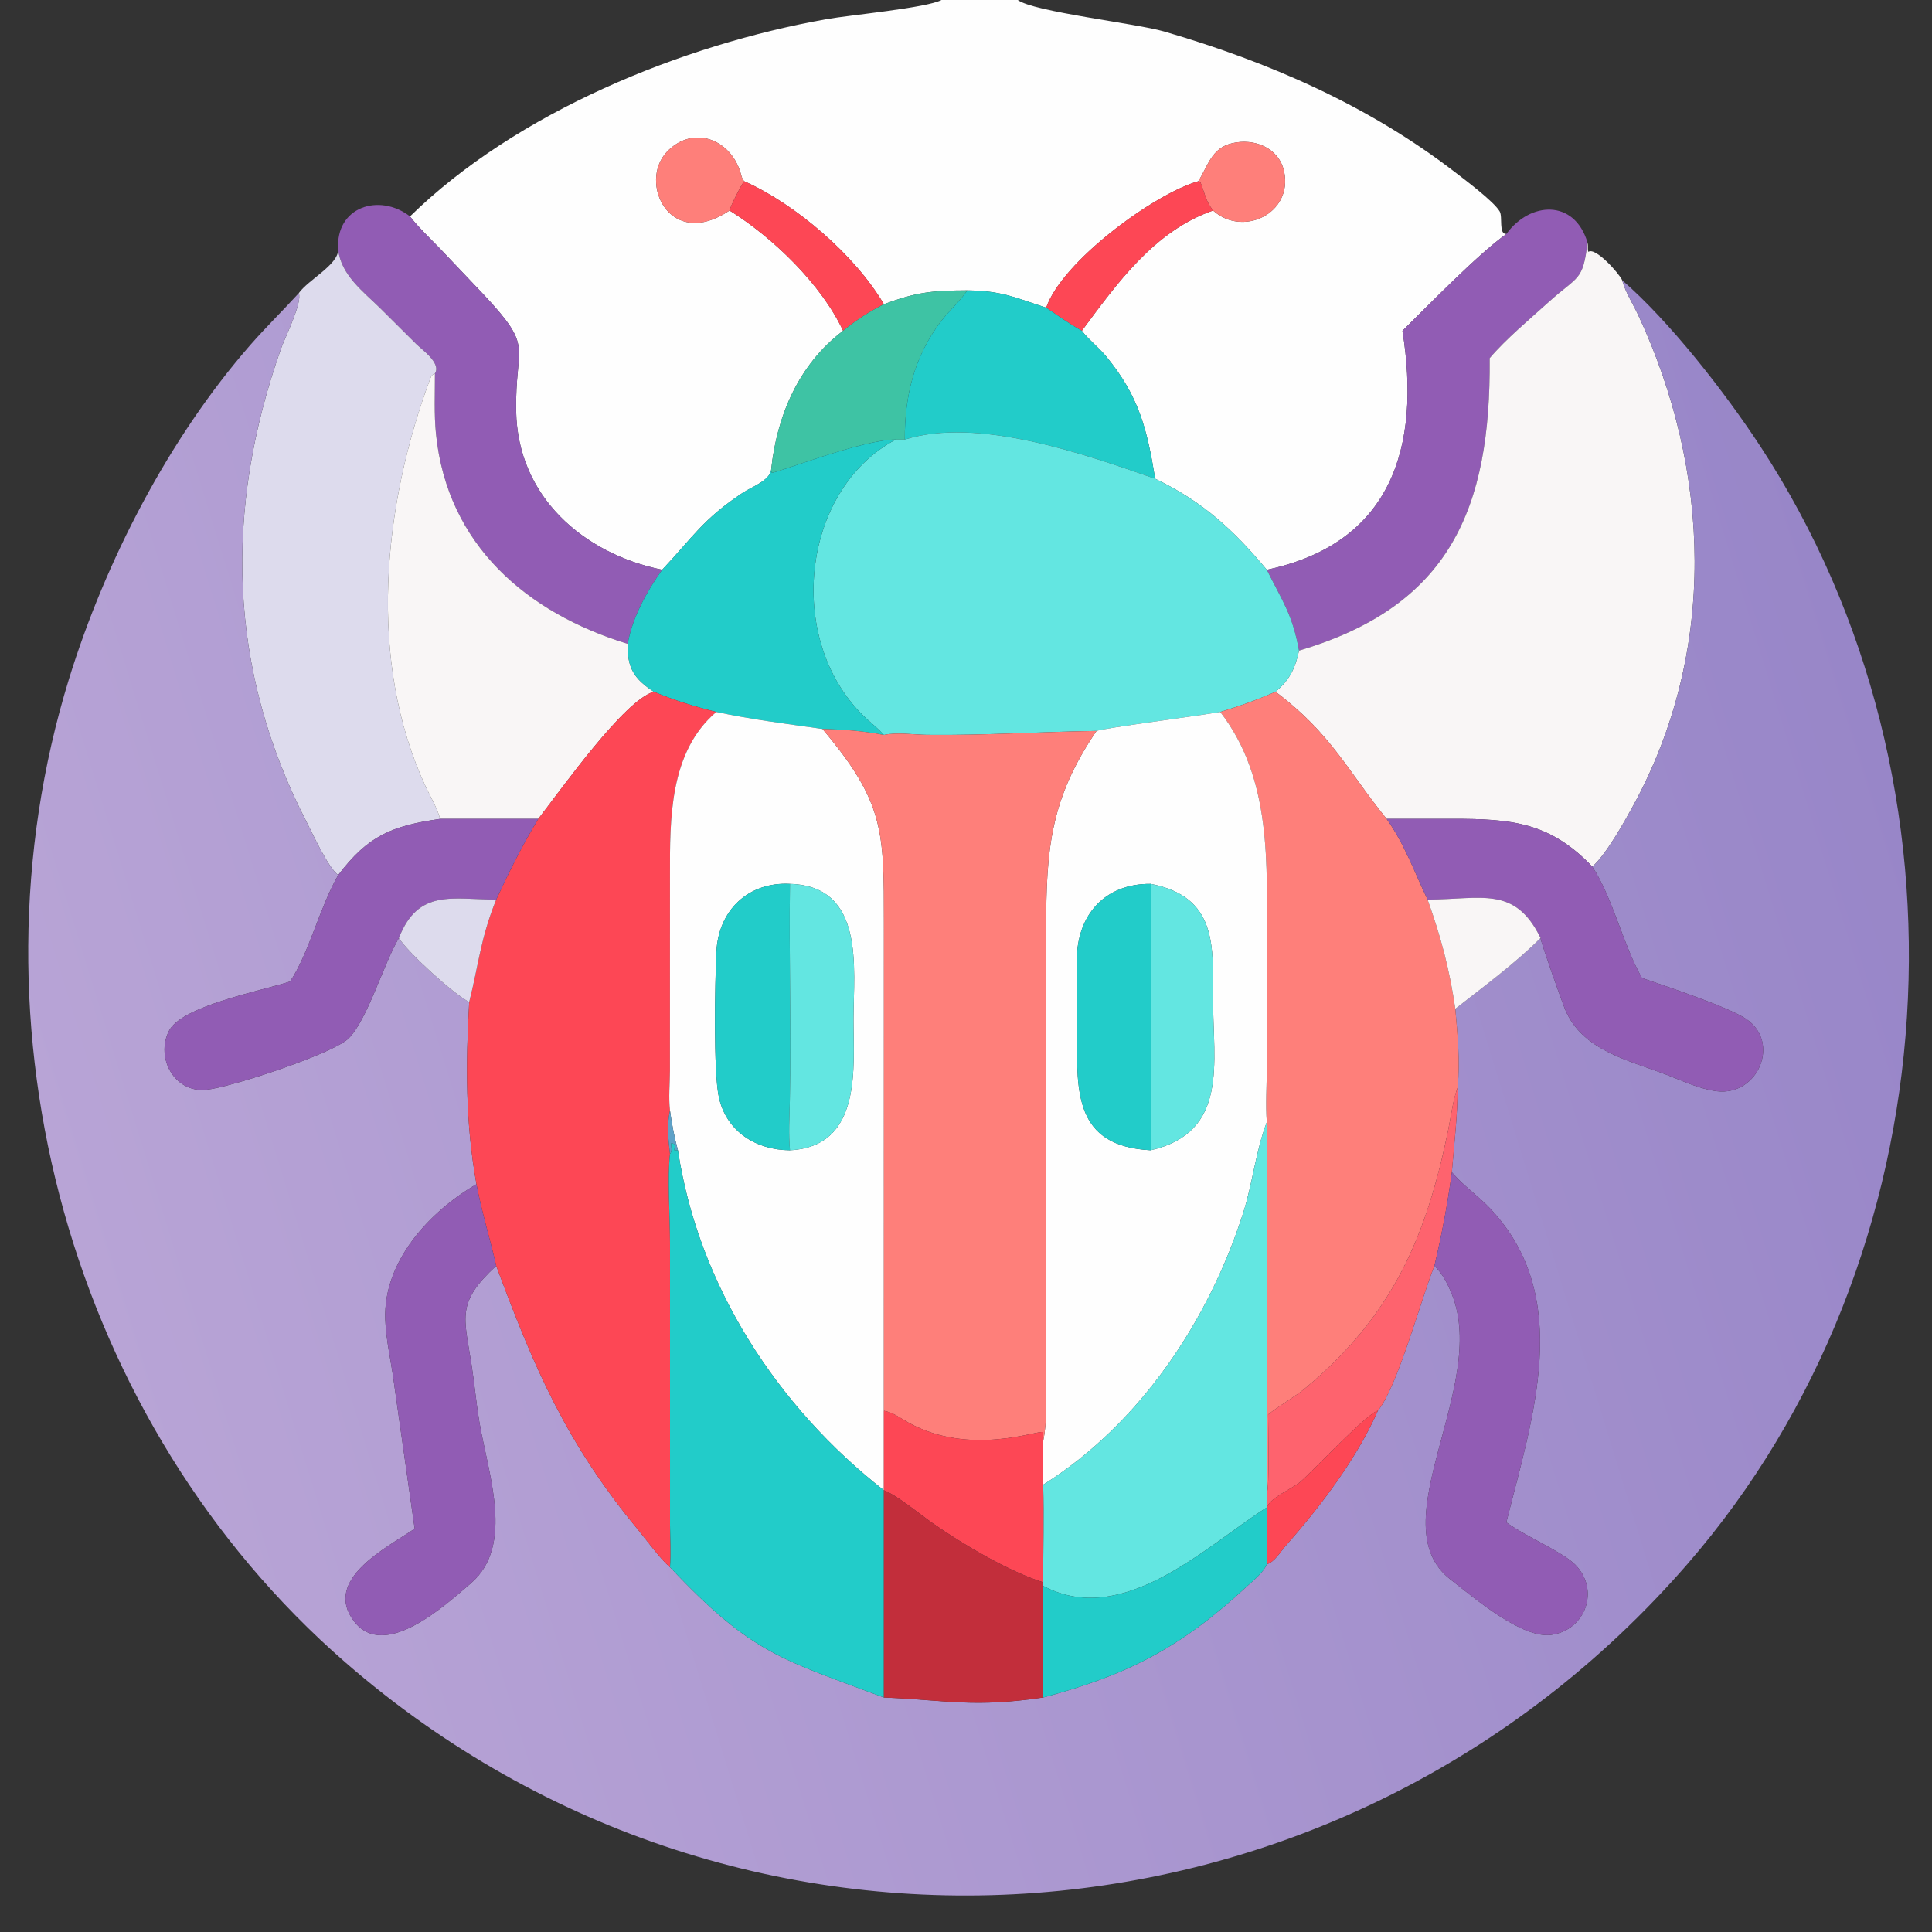
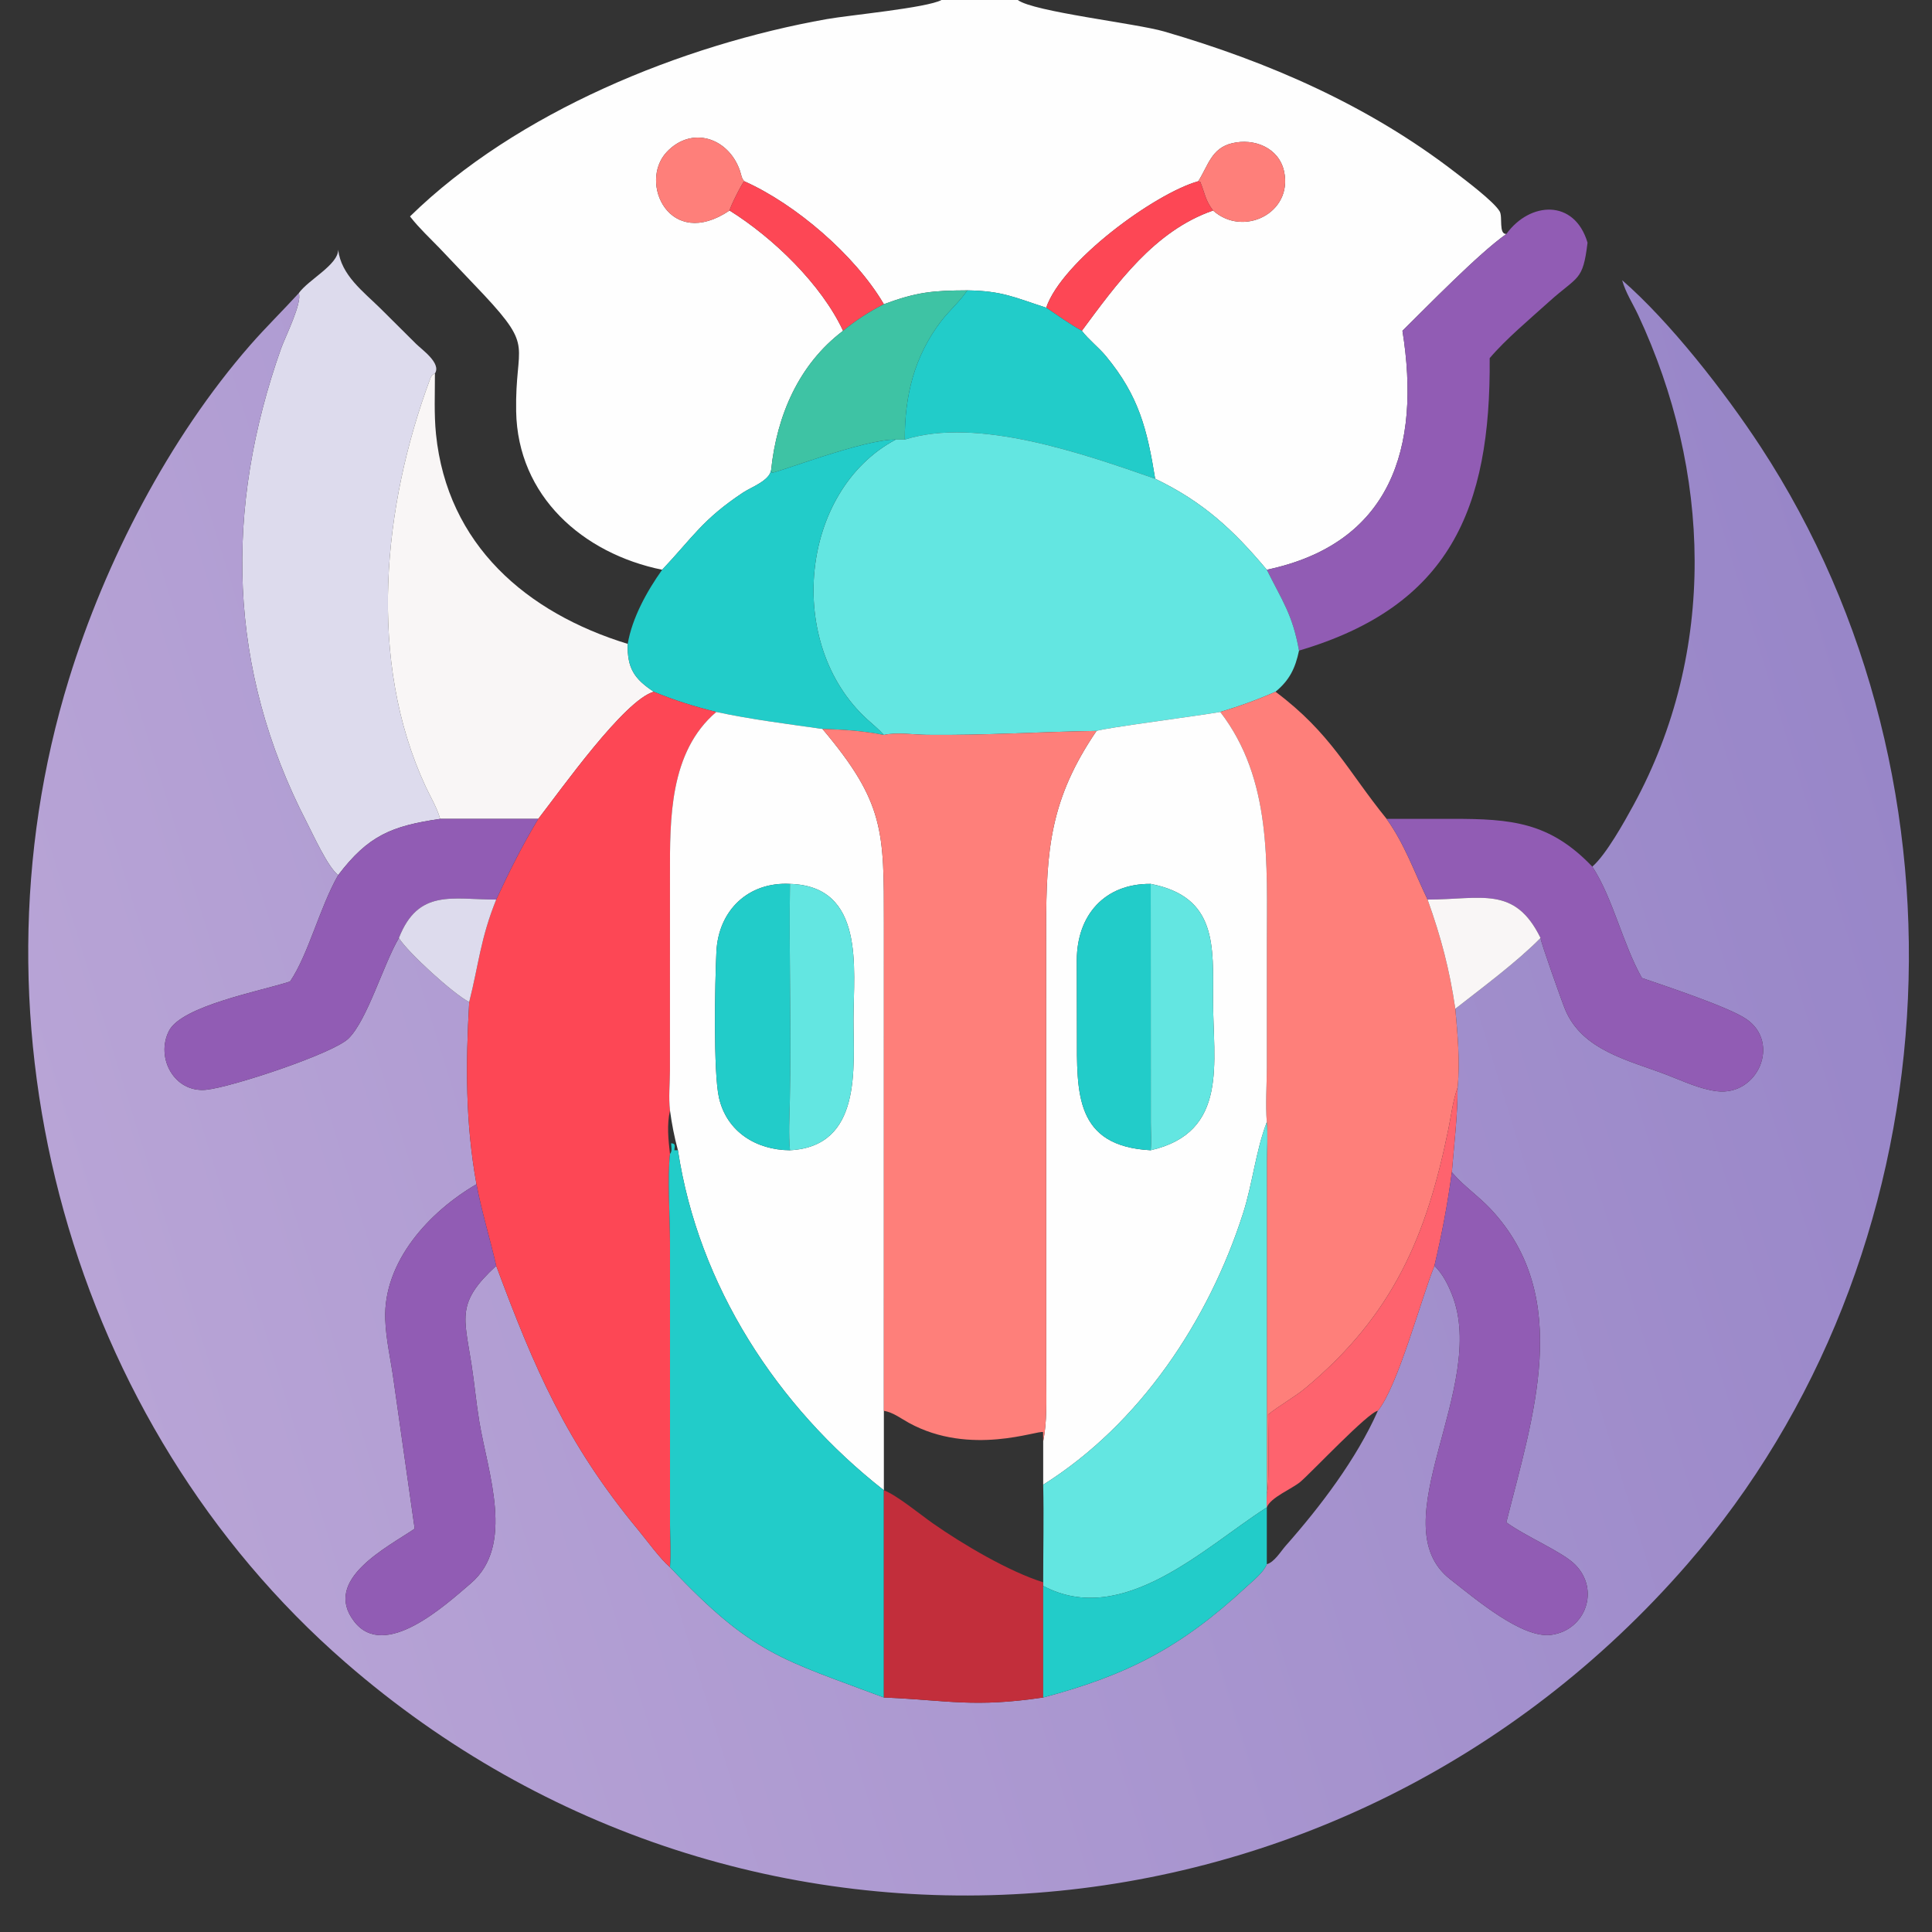
<svg xmlns="http://www.w3.org/2000/svg" width="1024" height="1024">
  <rect width="100%" height="100%" fill="#333333" stroke="none" />
  <path fill="#FEFEFE" transform="scale(2 2)" d="M249.511 0L269.727 0C273.815 3.111 301.126 6.195 308.497 8.341C336.194 16.401 362.625 27.928 385.589 45.622C388.238 47.663 395.847 53.352 397.427 56.018C398.287 57.468 397.088 62.084 399.196 62.014C391.825 67.197 378.315 81.12 371.664 87.664C376.633 118.692 368.625 144.038 335.718 150.993C326.798 140.353 318.803 132.965 306.13 126.871C304.005 113.796 301.854 104.983 293.092 94.387C291.117 91.998 288.601 90.125 286.7 87.664C295.928 75.23 305.913 61.179 321.478 55.789C329.428 62.94 342.671 56.495 340.305 45.455C338.954 39.154 332.382 36.553 326.524 37.955C321.027 39.271 320.204 43.862 317.55 48.029C305.907 51.335 281.437 69.272 277.254 81.538C268.845 78.827 265.679 77.09 256.348 76.95C247.128 76.994 242.971 77.389 234.233 80.616L234.109 80.403C226.507 67.555 210.826 54.084 197.234 48.029C196.526 47.347 196.396 46.097 196.065 45.16C192.998 36.457 183.263 33.283 176.681 40.294C169.143 48.324 177.427 66.508 193.345 55.789C204.928 63.032 217.646 75.317 223.429 87.664C211.64 96.57 205.858 110.182 204.357 124.561C203.915 127.41 199.102 129.089 196.948 130.514C186.228 137.601 183.55 142.437 175.479 150.993C154.442 146.696 137.175 131.486 136.786 108.981C136.473 90.909 141.752 92.59 128.245 78.135L116.478 65.747C113.925 63.106 111.143 60.51 108.872 57.626L108.658 57.351C136.957 29.657 180.783 11.863 219.111 5.062C225.053 4.008 245.615 2.095 249.511 0Z" />
  <path fill="#FE7F7A" transform="scale(2 2)" d="M197.234 48.029C196.67 48.469 193.443 54.919 193.345 55.789C177.427 66.508 169.143 48.324 176.681 40.294C183.263 33.283 192.998 36.457 196.065 45.16C196.396 46.097 196.526 47.347 197.234 48.029Z" />
  <path fill="#FE7F7A" transform="scale(2 2)" d="M317.55 48.029C320.204 43.862 321.027 39.271 326.524 37.955C332.382 36.553 338.954 39.154 340.305 45.455C342.671 56.495 329.428 62.94 321.478 55.789C319.364 53.035 319.302 51.138 318.08 48.191L317.55 48.029Z" />
  <path fill="#FD4755" transform="scale(2 2)" d="M277.254 81.538C281.437 69.272 305.907 51.335 317.55 48.029L318.08 48.191C319.302 51.138 319.364 53.035 321.478 55.789C305.913 61.179 295.928 75.23 286.7 87.664C283.439 85.872 280.352 83.605 277.254 81.538Z" />
  <path fill="#FD4755" transform="scale(2 2)" d="M193.345 55.789C193.443 54.919 196.67 48.469 197.234 48.029C210.826 54.084 226.507 67.555 234.109 80.403L234.233 80.616C230.415 82.543 226.733 84.94 223.429 87.664C217.646 75.317 204.928 63.032 193.345 55.789Z" />
-   <path fill="#915CB4" transform="scale(2 2)" d="M89.625 66.191C88.837 54.745 100.566 51.099 108.658 57.351L108.872 57.626C111.143 60.51 113.925 63.106 116.478 65.747L128.245 78.135C141.752 92.59 136.473 90.909 136.786 108.981C137.175 131.486 154.442 146.696 175.479 150.993C171.473 156.609 167.513 163.748 166.352 170.637C139.546 162.409 118.532 144.404 115.541 115.016C115.001 109.705 115.278 104.306 115.26 98.972C116.996 96.269 111.866 92.708 110.281 91.146L100.842 81.761C96.298 77.272 90.42 72.962 89.625 66.191Z" />
  <path fill="#915CB4" transform="scale(2 2)" d="M399.196 62.014C405.44 53.384 417.265 52.677 420.714 64.31C419.466 74.652 418.213 73.001 410.488 79.978C405.52 84.465 399.04 89.888 394.779 94.916C395.115 134.93 384.122 160.655 344.255 172.416C342.514 162.775 339.875 159.365 335.718 150.993C368.625 144.038 376.633 118.692 371.664 87.664C378.315 81.12 391.825 67.197 399.196 62.014Z" />
-   <path fill="#F9F6F6" transform="scale(2 2)" d="M420.714 64.31L420.776 64.77C420.859 65.402 420.701 66.168 420.933 66.747C422.798 65.369 429.17 72.57 429.89 74.259C430.799 77.566 432.703 80.419 434.141 83.498C453.443 124.849 455.144 172.53 432.884 213.373C430.458 217.823 425.645 226.471 421.981 229.671C410.725 217.874 400.558 216.984 384.809 217.002L367.47 217.012C357.099 204.247 352.802 194.399 338.023 183.316C341.775 180.232 343.275 177.04 344.255 172.416C384.122 160.655 395.115 134.93 394.779 94.916C399.04 89.888 405.52 84.465 410.488 79.978C418.213 73.001 419.466 74.652 420.714 64.31Z" />
  <path fill="#DDDBED" transform="scale(2 2)" d="M89.625 66.191C90.42 72.962 96.298 77.272 100.842 81.761L110.281 91.146C111.866 92.708 116.996 96.269 115.26 98.972C114.427 99.356 114.287 99.622 113.971 100.472C101.485 134.061 97.285 175.105 112.822 208.495C114.075 211.189 115.885 214.16 116.639 217.012C103.833 218.886 97.626 221.378 89.625 231.903C86.934 229.911 82.969 221.172 81.315 217.972C60.194 177.109 59.467 134.781 74.486 92.35C75.487 89.522 80.193 80.132 79.174 77.692C81.77 74.07 89.57 70.23 89.625 66.191Z" />
  <defs>
    <linearGradient id="gradient_0" gradientUnits="userSpaceOnUse" x1="499.019" y1="193.726" x2="22.988" y2="340.383">
      <stop offset="0" stop-color="#9886C8" />
      <stop offset="1" stop-color="#B8A4D6" />
    </linearGradient>
  </defs>
  <path fill="url(#gradient_0)" transform="scale(2 2)" d="M429.89 74.259C442.529 85.231 457.105 103.932 466.495 118.257C525.309 207.99 517.757 333.261 447.145 414.537C355.509 520.012 197.342 532.622 91.53 440.554C18.616 377.111 -10.118 272.046 18.269 179.974C27.888 148.775 44.767 116.117 66.31 91.454C70.456 86.708 74.938 82.341 79.174 77.692C80.193 80.132 75.487 89.522 74.486 92.35C59.467 134.781 60.194 177.109 81.315 217.972C82.969 221.172 86.934 229.911 89.625 231.903C84.672 240.587 81.798 252.771 76.878 260.103C69.117 262.649 48.114 266.557 44.758 273.227C41.194 280.31 46.168 289.618 54.605 288.806C61.249 288.165 88.347 279.191 92.378 275.195C97.386 270.23 101.6 255.522 105.709 248.579C108.011 252.328 120.212 263.479 124.347 265.547C123.403 282.05 123.314 297.363 126.27 313.831C113.809 321.082 101.559 334.286 102.092 349.614C102.282 355.071 103.588 360.43 104.313 365.83L109.893 405.122C102.676 410.04 85.364 418.618 93.835 429.674C101.924 440.233 118.128 425.276 124.747 419.625C136.537 409.56 129.286 390.357 127.016 376.694C126.189 371.717 125.744 366.682 124.97 361.698C122.986 348.924 120.881 345.246 131.503 335.448C141.596 362.631 150.108 382.468 169.098 405.412C171.361 408.146 175.019 413.205 177.554 415.311C199.43 438.58 207.458 439.765 234.233 449.854L234.662 449.87C251.257 450.602 258.087 452.578 276.457 449.854C298.615 443.958 312.86 436.688 330.15 420.669C331.875 419.071 334.865 416.736 335.718 414.524C337.69 414.038 339.432 411.103 340.731 409.635C349.889 399.288 359.49 386.648 365.154 373.866C370.466 367.293 376.526 344.444 380.138 335.448C382.301 337.558 383.697 340.308 384.801 343.091C394.507 367.545 365.496 403.863 384.333 418.53C391.061 423.769 403.401 434.314 411.122 433.249C420.172 432.002 424.083 421.34 417.432 414.64C414.043 411.226 404.461 407.278 399.196 403.439C406.148 375.625 417.074 343.887 395.025 320.386C391.898 317.054 388.058 314.439 385.067 311.008L384.751 310.642C385.375 303.083 386.272 295.831 386.278 288.212C386.971 281.452 386.269 274.087 385.673 267.337C392.781 261.769 401.977 254.959 408.263 248.579C408.181 249.285 413.943 265.542 414.807 267.592C419.357 278.4 431.647 280.997 441.617 284.802C445.846 286.416 450.418 288.614 454.941 289.18C465.846 290.545 472.02 276.271 462.721 270.011C457.954 266.801 441.012 261.197 435.126 259.177C430.03 250.144 427.436 237.995 421.981 229.671C425.645 226.471 430.458 217.823 432.884 213.373C455.144 172.53 453.443 124.849 434.141 83.498C432.703 80.419 430.799 77.566 429.89 74.259Z" />
  <path fill="#3EC3A4" transform="scale(2 2)" d="M234.233 80.616C242.971 77.389 247.128 76.994 256.348 76.95C254.348 79.943 251.558 82.291 249.383 85.147C242.275 94.481 239.727 104.94 239.783 116.491L237.372 116.491C228.822 116.361 205.102 125.673 204.514 125.262L204.357 124.561C205.858 110.182 211.64 96.57 223.429 87.664C226.733 84.94 230.415 82.543 234.233 80.616Z" />
  <path fill="#22CCC9" transform="scale(2 2)" d="M256.348 76.95C265.679 77.09 268.845 78.827 277.254 81.538C280.352 83.605 283.439 85.872 286.7 87.664C288.601 90.125 291.117 91.998 293.092 94.387C301.854 104.983 304.005 113.796 306.13 126.871C287.223 120.278 259.078 110.401 239.783 116.491C239.727 104.94 242.275 94.481 249.383 85.147C251.558 82.291 254.348 79.943 256.348 76.95Z" />
  <path fill="#F9F6F6" transform="scale(2 2)" d="M116.639 217.012C115.885 214.16 114.075 211.189 112.822 208.495C97.285 175.105 101.485 134.061 113.971 100.472C114.287 99.622 114.427 99.356 115.26 98.972C115.278 104.306 115.001 109.705 115.541 115.016C118.532 144.404 139.546 162.409 166.352 170.637C166.18 177.118 168.146 179.952 173.262 183.316C165.441 185.523 148.709 209.213 142.642 217.012L116.639 217.012Z" />
  <path fill="#63E6E1" transform="scale(2 2)" d="M239.783 116.491C259.078 110.401 287.223 120.278 306.13 126.871C318.803 132.965 326.798 140.353 335.718 150.993C339.875 159.365 342.514 162.775 344.255 172.416C343.275 177.04 341.775 180.232 338.023 183.316C333.259 185.439 328.382 187.18 323.385 188.675C317.591 189.711 292.608 192.918 290.584 193.708C275.425 193.924 261.122 194.92 245.672 194.742C242.034 194.7 237.77 193.999 234.233 194.768C232.914 193.273 231.308 191.987 229.832 190.643C207.922 170.686 211.961 130.049 237.372 116.491L239.783 116.491Z" />
  <path fill="#22CCC9" transform="scale(2 2)" d="M204.357 124.561L204.514 125.262C205.102 125.673 228.822 116.361 237.372 116.491C211.961 130.049 207.922 170.686 229.832 190.643C231.308 191.987 232.914 193.273 234.233 194.768C228.801 193.682 223.483 193.327 217.961 193.179C208.557 191.836 199.121 190.672 189.823 188.675C184.136 187.262 178.668 185.592 173.262 183.316C168.146 179.952 166.18 177.118 166.352 170.637C167.513 163.748 171.473 156.609 175.479 150.993C183.55 142.437 186.228 137.601 196.948 130.514C199.102 129.089 203.915 127.41 204.357 124.561Z" />
  <path fill="#FD4755" transform="scale(2 2)" d="M142.642 217.012C148.709 209.213 165.441 185.523 173.262 183.316C178.668 185.592 184.136 187.262 189.823 188.675C177.359 199.28 177.529 217.119 177.55 231.81L177.542 283.715C177.531 287.178 177.145 290.854 177.554 294.283C176.692 298.113 177.112 301.964 177.554 305.819C176.834 312.118 177.561 322.678 177.56 329.393L177.563 404.156C177.601 407.881 177.869 411.592 177.554 415.311C175.019 413.205 171.361 408.146 169.098 405.412C150.108 382.468 141.596 362.631 131.503 335.448C129.855 328.229 127.639 321.11 126.27 313.831C123.314 297.363 123.403 282.05 124.347 265.547C126.889 255.475 127.325 248.76 131.503 238.398C134.953 230.953 138.41 224.045 142.642 217.012Z" />
  <path fill="#FE7F7A" transform="scale(2 2)" d="M323.385 188.675C328.382 187.18 333.259 185.439 338.023 183.316C352.802 194.399 357.099 204.247 367.47 217.012C372.293 223.777 374.79 231.061 378.325 238.398C381.902 248.44 384.114 256.789 385.673 267.337C386.269 274.087 386.971 281.452 386.278 288.212C385.01 291.742 384.598 295.483 383.853 299.139C378.083 327.459 369.299 348.315 346.165 367.681C342.977 370.35 339.284 372.289 336.06 374.87C336.067 377.797 336.479 394.314 335.718 395.689L335.732 307.998C335.751 304.489 336.03 300.841 335.718 297.353C335.329 292.572 335.722 287.698 335.726 282.899L335.73 250.379C335.725 228.945 337.146 206.539 323.385 188.675Z" />
  <path fill="#FEFEFE" transform="scale(2 2)" d="M290.584 193.708C292.608 192.918 317.591 189.711 323.385 188.675C337.146 206.539 335.725 228.945 335.73 250.379L335.726 282.899C335.722 287.698 335.329 292.572 335.718 297.353C332.758 305.124 331.969 313.591 329.429 321.525C320.331 349.947 302.089 377.384 276.457 393.465L276.457 381.967C277.513 376.727 277.271 371.195 277.267 365.876L277.242 246.058C277.241 225.058 278.333 211.723 290.584 193.708ZM304.952 234.24C292.747 234.137 285.416 242.492 285.363 254.408L285.402 273.871C285.379 289.627 284.79 303.757 304.952 304.827C325.733 300.049 321.447 281.455 321.475 265.019C321.5 250.646 322.603 237.685 304.952 234.24Z" />
  <path fill="#FEFEFE" transform="scale(2 2)" d="M189.823 188.675C199.121 190.672 208.557 191.836 217.961 193.179C234.453 212.732 234.248 220.364 234.243 244.636L234.233 373.866L234.233 394.932C205.937 372.792 185.074 340.669 179.658 304.827C178.706 301.331 178.038 297.868 177.554 294.283C177.145 290.854 177.531 287.178 177.542 283.715L177.55 231.81C177.529 217.119 177.359 199.28 189.823 188.675ZM209.352 234.24C198.338 233.659 190.386 241.216 189.855 252.244C189.468 260.289 189.015 284.207 190.534 290.899C192.596 299.984 200.487 304.781 209.352 304.827C228.566 303.801 226.162 282.907 226.186 269.981C226.212 256.671 229.313 234.82 209.352 234.24Z" />
  <path fill="#FE7F7A" transform="scale(2 2)" d="M217.961 193.179C223.483 193.327 228.801 193.682 234.233 194.768C237.77 193.999 242.034 194.7 245.672 194.742C261.122 194.92 275.425 193.924 290.584 193.708C278.333 211.723 277.241 225.058 277.242 246.058L277.267 365.876C277.271 371.195 277.513 376.727 276.457 381.967L276.428 379.528C275.176 378.899 257.145 386.038 240.822 377.05C238.596 375.824 236.803 374.355 234.233 373.866L234.243 244.636C234.248 220.364 234.453 212.732 217.961 193.179Z" />
  <path fill="#915CB4" transform="scale(2 2)" d="M116.639 217.012L142.642 217.012C138.41 224.045 134.953 230.953 131.503 238.398C119.843 238.383 110.859 235.47 105.709 248.579C101.6 255.522 97.386 270.23 92.378 275.195C88.347 279.191 61.249 288.165 54.605 288.806C46.168 289.618 41.194 280.31 44.758 273.227C48.114 266.557 69.117 262.649 76.878 260.103C81.798 252.771 84.672 240.587 89.625 231.903C97.626 221.378 103.833 218.886 116.639 217.012Z" />
  <path fill="#915CB4" transform="scale(2 2)" d="M367.47 217.012L384.809 217.002C400.558 216.984 410.725 217.874 421.981 229.671C427.436 237.995 430.03 250.144 435.126 259.177C441.012 261.197 457.954 266.801 462.721 270.011C472.02 276.271 465.846 290.545 454.941 289.18C450.418 288.614 445.846 286.416 441.617 284.802C431.647 280.997 419.357 278.4 414.807 267.592C413.943 265.542 408.181 249.285 408.263 248.579C401.428 234.636 392.642 238.37 378.325 238.398C374.79 231.061 372.293 223.777 367.47 217.012Z" />
  <path fill="#22CCC9" transform="scale(2 2)" d="M209.352 304.827C200.487 304.781 192.596 299.984 190.534 290.899C189.015 284.207 189.468 260.289 189.855 252.244C190.386 241.216 198.338 233.659 209.352 234.24C209.07 253.428 209.722 272.634 209.314 291.815C209.221 296.193 208.939 300.447 209.352 304.827Z" />
  <path fill="#63E6E1" transform="scale(2 2)" d="M209.352 234.24C229.313 234.82 226.212 256.671 226.186 269.981C226.162 282.907 228.566 303.801 209.352 304.827C208.939 300.447 209.221 296.193 209.314 291.815C209.722 272.634 209.07 253.428 209.352 234.24Z" />
  <path fill="#22CCC9" transform="scale(2 2)" d="M304.952 304.827C284.79 303.757 285.379 289.627 285.402 273.871L285.363 254.408C285.416 242.492 292.747 234.137 304.952 234.24L304.98 297.544C304.988 299.914 305.194 302.473 304.952 304.827Z" />
  <path fill="#63E6E1" transform="scale(2 2)" d="M304.952 234.24C322.603 237.685 321.5 250.646 321.475 265.019C321.447 281.455 325.733 300.049 304.952 304.827C305.194 302.473 304.988 299.914 304.98 297.544L304.952 234.24Z" />
  <path fill="#DDDBED" transform="scale(2 2)" d="M105.709 248.579C110.859 235.47 119.843 238.383 131.503 238.398C127.325 248.76 126.889 255.475 124.347 265.547C120.212 263.479 108.011 252.328 105.709 248.579Z" />
  <path fill="#F9F6F6" transform="scale(2 2)" d="M378.325 238.398C392.642 238.37 401.428 234.636 408.263 248.579C401.977 254.959 392.781 261.769 385.673 267.337C384.114 256.789 381.902 248.44 378.325 238.398Z" />
  <path fill="#FE636E" transform="scale(2 2)" d="M336.06 374.87C339.284 372.289 342.977 370.35 346.165 367.681C369.299 348.315 378.083 327.459 383.853 299.139C384.598 295.483 385.01 291.742 386.278 288.212C386.272 295.831 385.375 303.083 384.751 310.642C383.658 318.977 382.072 327.265 380.138 335.448C376.526 344.444 370.466 367.293 365.154 373.866C362.586 374.233 347.571 390.187 344.62 392.696C342.458 394.533 336.603 396.88 335.718 399.489C335.597 398.248 335.7 396.938 335.718 395.689C336.479 394.314 336.067 377.797 336.06 374.87Z" />
-   <path fill="#5EA1C7" transform="scale(2 2)" d="M177.554 305.819C177.112 301.964 176.692 298.113 177.554 294.283C178.038 297.868 178.706 301.331 179.658 304.827L178.708 304.823C178.796 303.684 179.145 303.041 177.849 302.982C177.847 304.045 178.245 304.93 177.554 305.819Z" />
  <path fill="#63E6E1" transform="scale(2 2)" d="M276.457 393.465C302.089 377.384 320.331 349.947 329.429 321.525C331.969 313.591 332.758 305.124 335.718 297.353C336.03 300.841 335.751 304.489 335.732 307.998L335.718 395.689C335.7 396.938 335.597 398.248 335.718 399.489L335.718 399.489L335.396 399.693C319.287 410.016 297.512 431.499 276.457 420.281L276.457 419.324C276.45 410.715 276.658 402.07 276.457 393.465Z" />
  <path fill="#22CCC9" transform="scale(2 2)" d="M177.554 305.819C178.245 304.93 177.847 304.045 177.849 302.982C179.145 303.041 178.796 303.684 178.708 304.823L179.658 304.827C185.074 340.669 205.937 372.792 234.233 394.932L234.233 394.932L234.233 449.854C207.458 439.765 199.43 438.58 177.554 415.311C177.869 411.592 177.601 407.881 177.563 404.156L177.56 329.393C177.561 322.678 176.834 312.118 177.554 305.819Z" />
  <path fill="#915CB4" transform="scale(2 2)" d="M384.751 310.642L385.067 311.008C388.058 314.439 391.898 317.054 395.025 320.386C417.074 343.887 406.148 375.625 399.196 403.439C404.461 407.278 414.043 411.226 417.432 414.64C424.083 421.34 420.172 432.002 411.122 433.249C403.401 434.314 391.061 423.769 384.333 418.53C365.496 403.863 394.507 367.545 384.801 343.091C383.697 340.308 382.301 337.558 380.138 335.448C382.072 327.265 383.658 318.977 384.751 310.642Z" />
  <path fill="#915CB4" transform="scale(2 2)" d="M109.893 405.122L104.313 365.83C103.588 360.43 102.282 355.071 102.092 349.614C101.559 334.286 113.809 321.082 126.27 313.831C127.639 321.11 129.855 328.229 131.503 335.448C120.881 345.246 122.986 348.924 124.97 361.698C125.744 366.682 126.189 371.717 127.016 376.694C129.286 390.357 136.537 409.56 124.747 419.625C118.128 425.276 101.924 440.233 93.835 429.674C85.364 418.618 102.676 410.04 109.893 405.122Z" />
-   <path fill="#FD4755" transform="scale(2 2)" d="M234.233 373.866C236.803 374.355 238.596 375.824 240.822 377.05C257.145 386.038 275.176 378.899 276.428 379.528L276.457 381.967L276.457 393.465C276.658 402.07 276.45 410.715 276.457 419.324C267.365 416.484 255.099 409.221 247.274 403.745C243.921 401.398 237.722 396.27 234.233 394.932L234.233 394.932L234.233 373.866Z" />
-   <path fill="#FD4755" transform="scale(2 2)" d="M335.718 399.489C336.603 396.88 342.458 394.533 344.62 392.696C347.571 390.187 362.586 374.233 365.154 373.866C359.49 386.648 349.889 399.288 340.731 409.635C339.432 411.103 337.69 414.038 335.718 414.524L335.718 399.489L335.718 399.489Z" />
  <path fill="#C22E3B" transform="scale(2 2)" d="M234.233 394.932C237.722 396.27 243.921 401.398 247.274 403.745C255.099 409.221 267.365 416.484 276.457 419.324L276.457 420.281L276.457 449.854C258.087 452.578 251.257 450.602 234.662 449.87L234.233 449.854L234.233 394.932Z" />
  <path fill="#22CCC9" transform="scale(2 2)" d="M276.457 420.281C297.512 431.499 319.287 410.016 335.396 399.693L335.718 399.489L335.718 414.524C334.865 416.736 331.875 419.071 330.15 420.669C312.86 436.688 298.615 443.958 276.457 449.854L276.457 420.281Z" />
</svg>